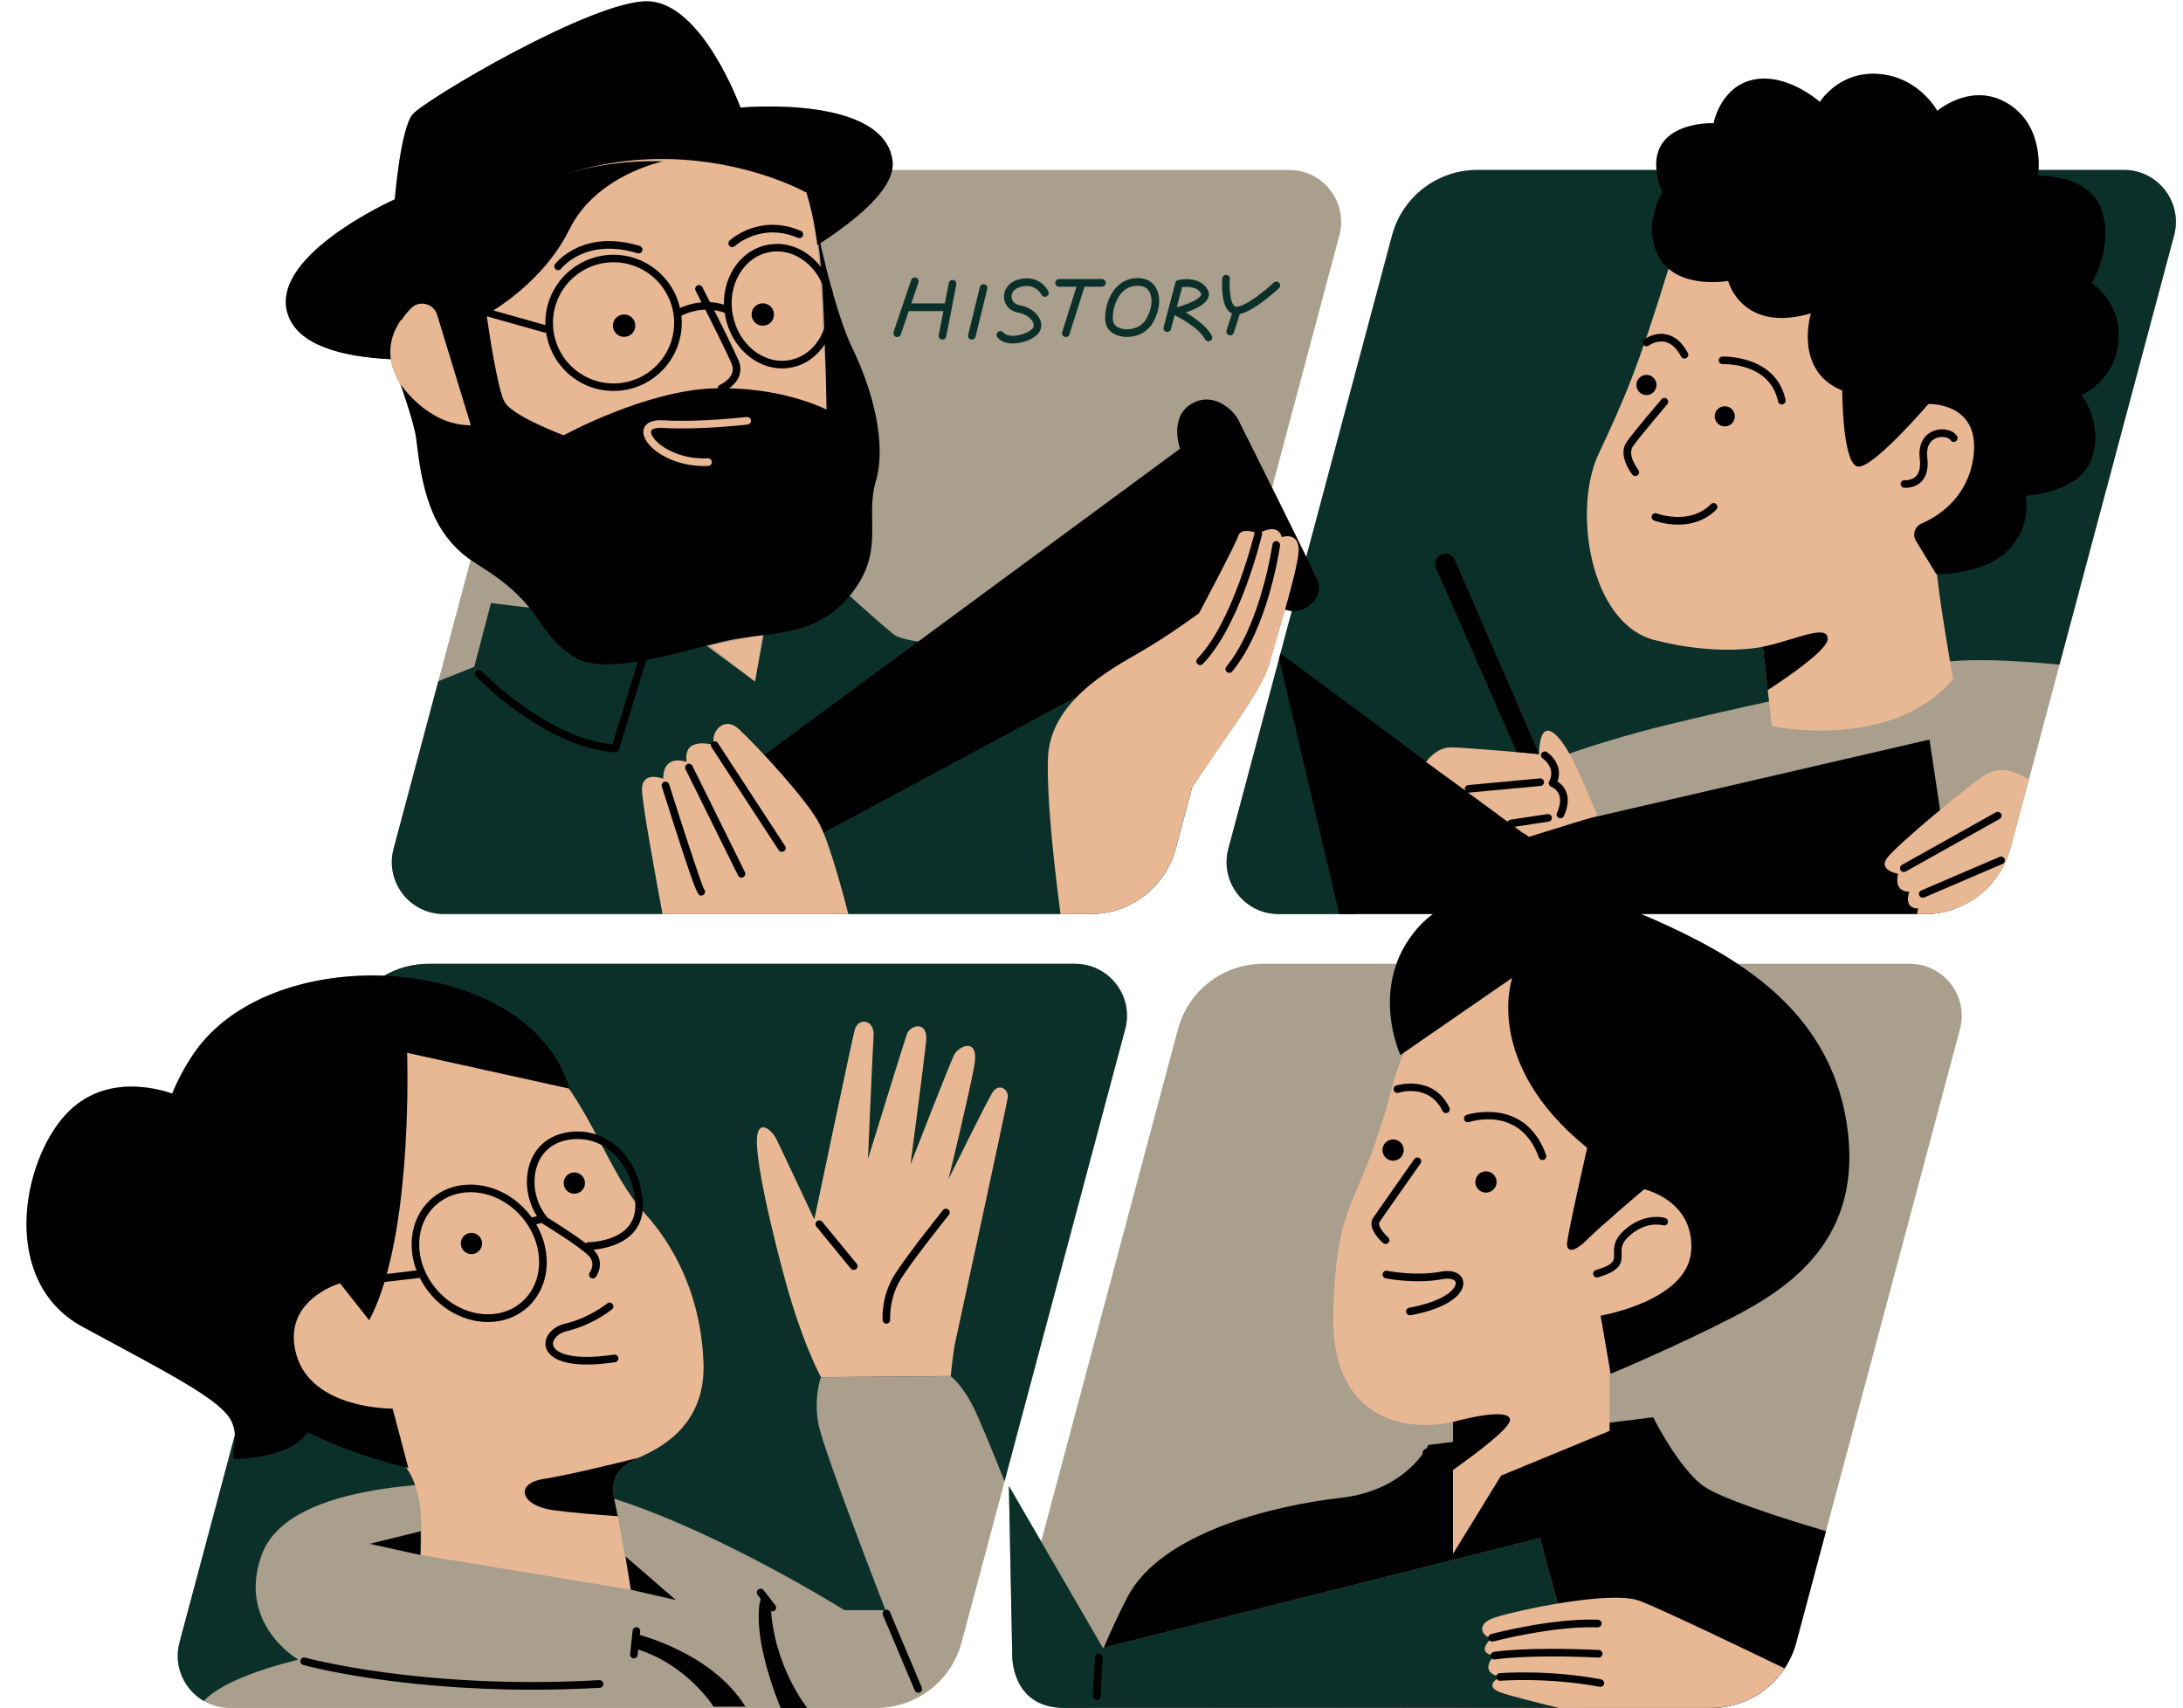
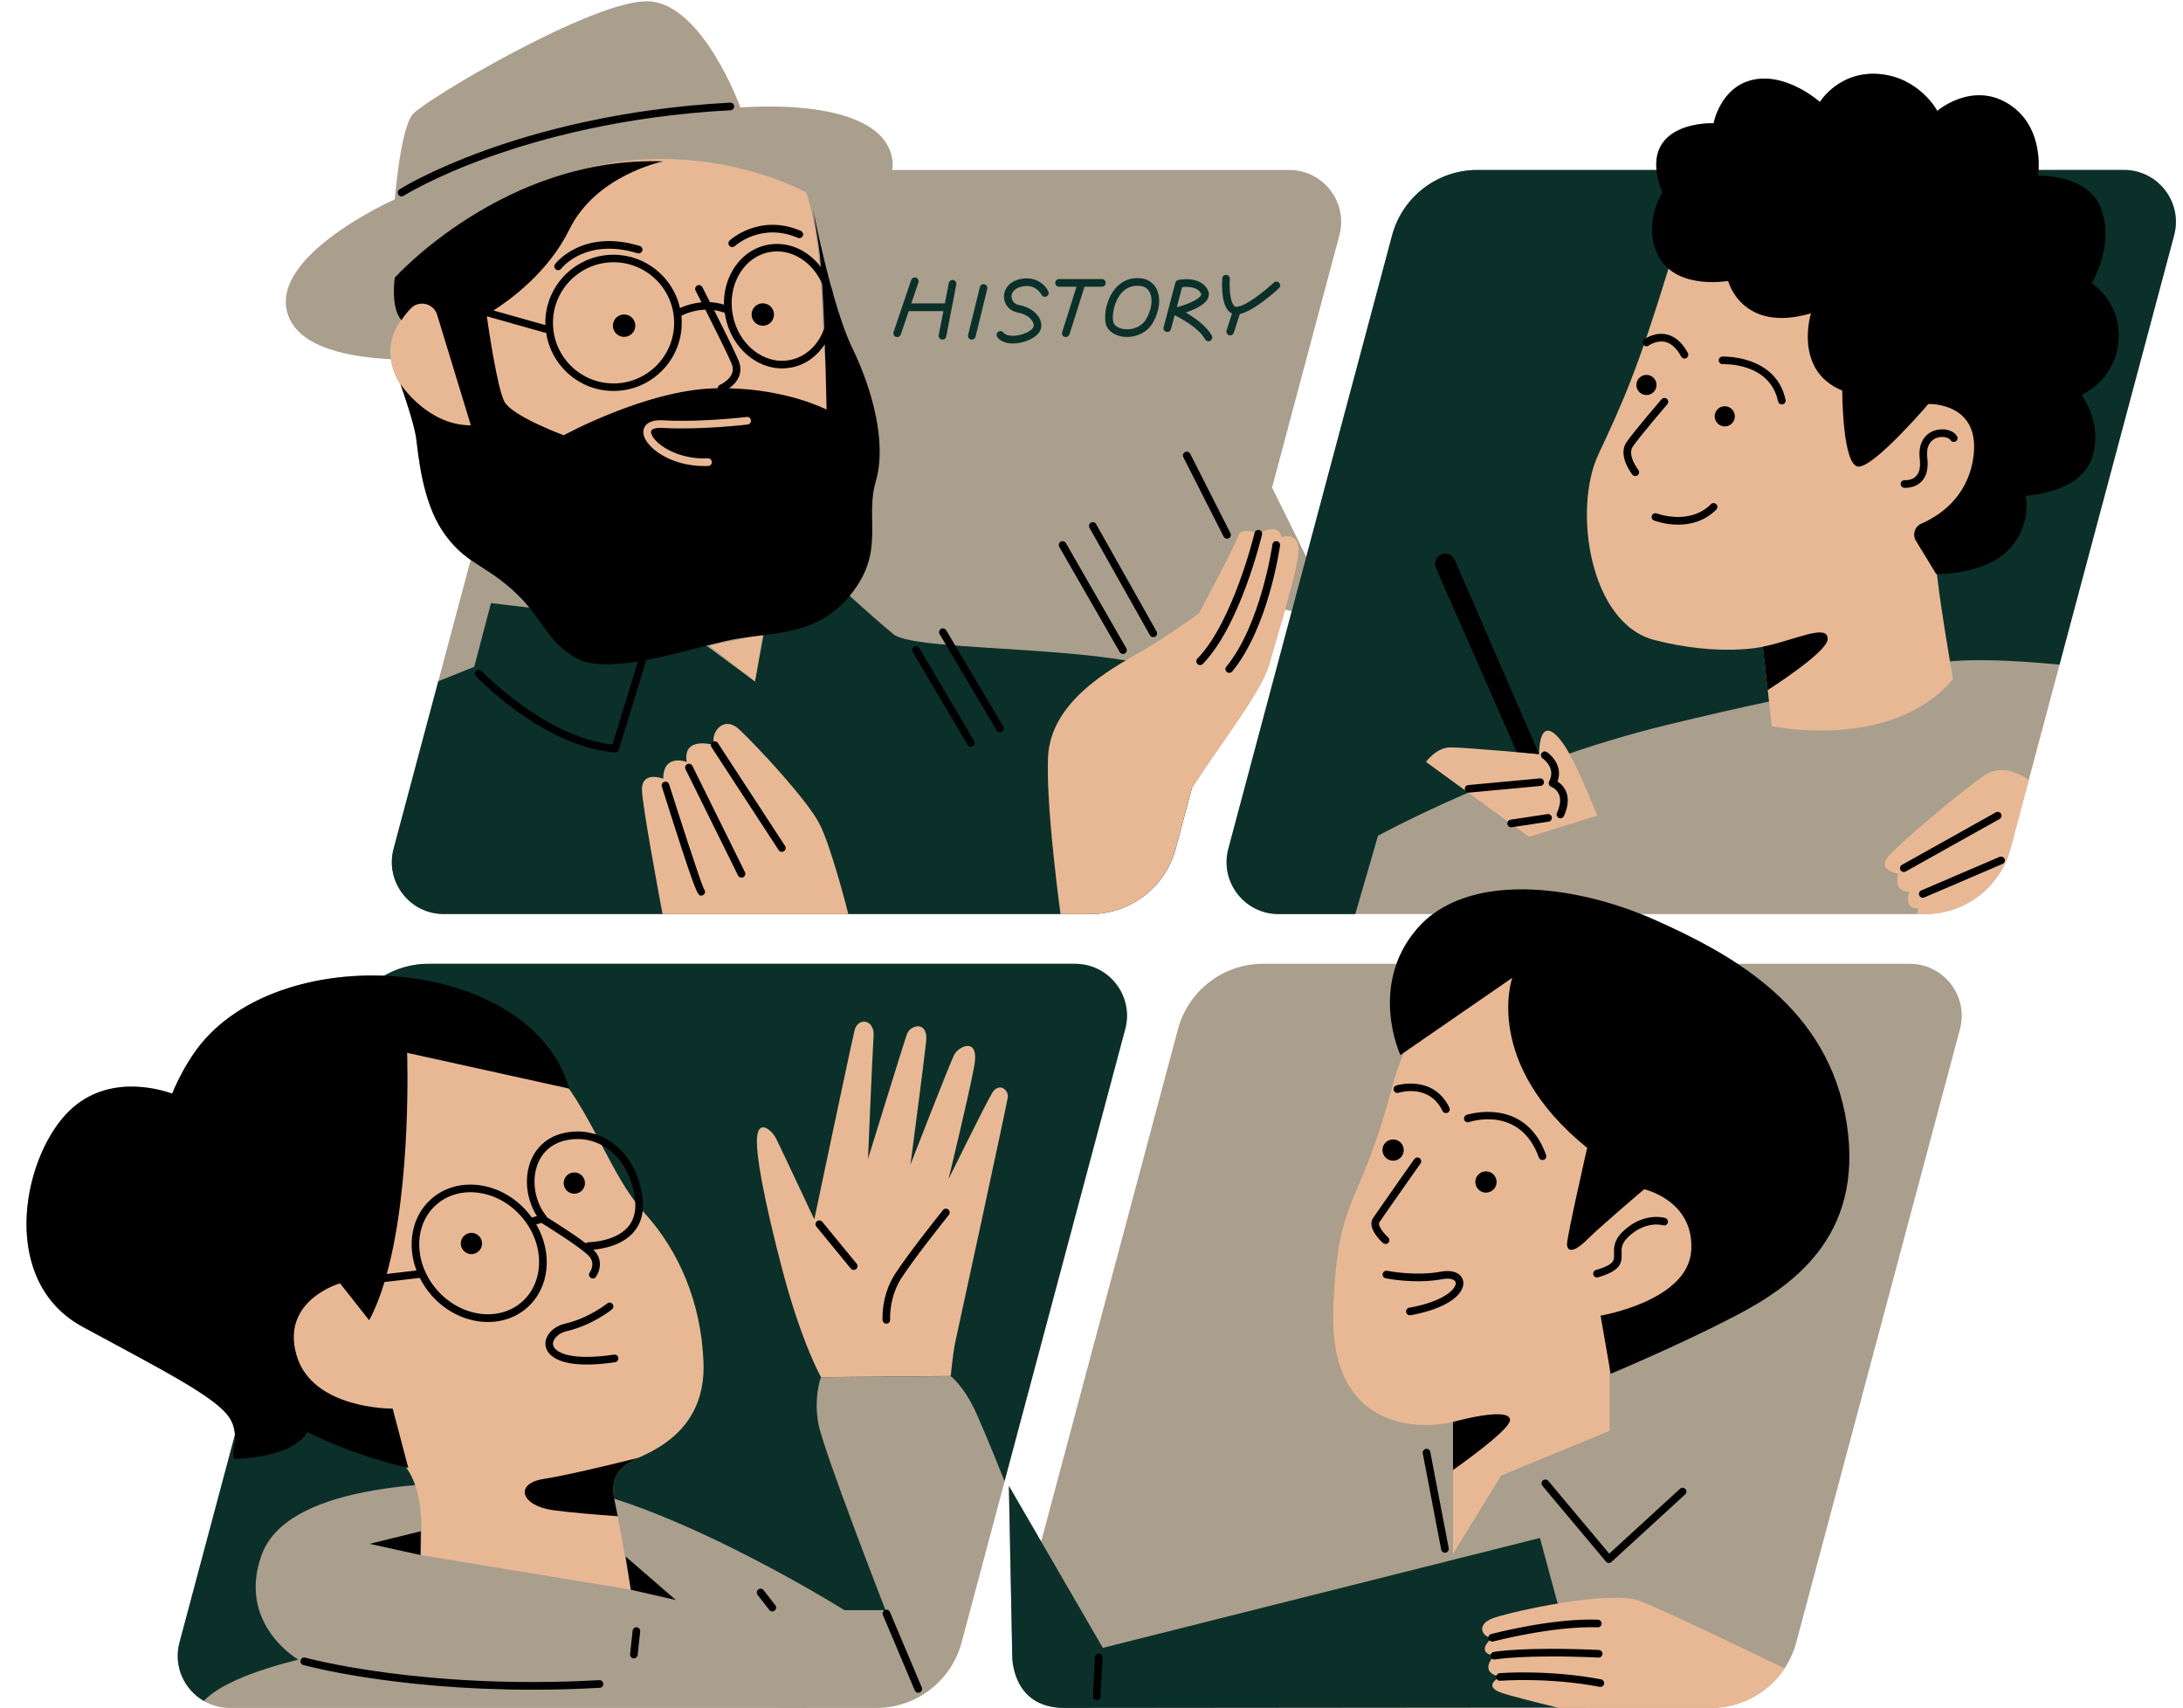
<svg xmlns="http://www.w3.org/2000/svg" fill="#000000" height="393.3" preserveAspectRatio="xMidYMid meet" version="1" viewBox="-6.1 -0.3 502.6 393.3" width="502.6" zoomAndPan="magnify">
  <g id="change1_1">
    <path d="M241.41,221.6H92.53c-3.67,0-7.15,1-10.16,2.74c-17.37-0.69-35.25,5.17-43.92,18 c-2.02,2.99-3.63,6.05-4.9,9.13c-3.59-1.26-15.77-4.57-24.46,4.77c-10.3,11.07-15.19,38.63,3.86,48.93 c19.06,10.3,30.65,16.22,33.74,20.86c0.91,1.37,1.23,2.75,1.3,4.03l-12.76,47.8c-1.46,5.48,1.12,10.86,5.62,13.45 c0-0.01,0.01-0.01,0.02-0.02c0,0.01-0.01,0.01-0.02,0.02l0,0c0,0-0.01,0.01-0.01,0.01c1.74,1,3.75,1.6,5.95,1.6h126.83 c0.01,0.03,0.02,0.05,0.03,0.08h6.18c0,0-0.03-0.04-0.06-0.08h15.9c9.2,0,17.24-6.18,19.62-15.07l9.92-37.15l27.77-104.05 C255,229.05,249.27,221.6,241.41,221.6z M52.65,384.74c-0.41,0.15-0.82,0.29-1.21,0.44C51.83,385.04,52.24,384.89,52.65,384.74z M50.76,385.45c-0.33,0.13-0.67,0.26-0.98,0.39C50.09,385.71,50.43,385.58,50.76,385.45z M48.99,386.18c-0.23,0.1-0.48,0.2-0.7,0.3 C48.5,386.39,48.75,386.28,48.99,386.18z M59.34,382.65c-0.61,0.17-1.23,0.34-1.81,0.51C58.11,382.99,58.72,382.82,59.34,382.65z M56.6,383.44c-0.43,0.13-0.87,0.26-1.28,0.39C55.72,383.7,56.17,383.57,56.6,383.44z M54.35,384.16 c-0.36,0.12-0.73,0.24-1.07,0.36C53.63,384.39,54,384.27,54.35,384.16z M47.59,386.81c-0.22,0.1-0.44,0.21-0.65,0.31 C47.14,387.02,47.37,386.92,47.59,386.81z M41.28,390.85c-0.01,0.01-0.03,0.03-0.05,0.04C41.25,390.88,41.27,390.87,41.28,390.85z M46.34,387.43c-0.2,0.1-0.41,0.21-0.59,0.31C45.93,387.63,46.14,387.53,46.34,387.43z M45.15,388.07 c-0.15,0.09-0.31,0.17-0.46,0.26C44.84,388.24,45,388.16,45.15,388.07z M44.15,388.67c-0.12,0.08-0.26,0.16-0.37,0.23 C43.89,388.82,44.03,388.74,44.15,388.67z M43.23,389.27c-0.08,0.06-0.18,0.12-0.25,0.17C43.06,389.39,43.15,389.33,43.23,389.27z M42.49,389.81c-0.07,0.05-0.14,0.1-0.2,0.15C42.35,389.91,42.43,389.86,42.49,389.81z M41.82,390.36 c-0.03,0.03-0.07,0.06-0.11,0.09C41.75,390.42,41.79,390.38,41.82,390.36z M59.95,382.47c0.84-0.23,1.72-0.45,2.63-0.68 C61.67,382.02,60.79,382.25,59.95,382.47z M494.46,53.88l-37.69,141.2c-2.06,7.71-8.39,13.38-16.04,14.74 c-0.03,0-0.05,0.01-0.07,0.02c-0.5,0.09-1.01,0.15-1.52,0.2c-0.07,0.01-0.15,0.02-0.22,0.03c-0.58,0.05-1.17,0.08-1.76,0.08h-1.87 H371.7c1.04,0.41,2.07,0.84,3.07,1.29c6.3,2.8,12.96,6.05,19.17,10.16h39.65c7.86,0,13.59,7.45,11.56,15.05l-30.85,115.56h0 l-6.84,25.64c-0.64,2.41-1.72,4.62-3.11,6.56c-0.14,0.2-0.28,0.39-0.43,0.59c-0.15,0.2-0.31,0.39-0.47,0.59 c-0.15,0.19-0.31,0.37-0.48,0.55c-0.16,0.18-0.32,0.36-0.48,0.53c-0.27,0.28-0.55,0.56-0.84,0.82c-0.18,0.17-0.38,0.33-0.57,0.5 c-0.21,0.18-0.42,0.36-0.64,0.53c-0.18,0.14-0.35,0.27-0.53,0.41c-0.23,0.17-0.45,0.33-0.69,0.48c-0.17,0.11-0.34,0.23-0.51,0.34 c-0.39,0.25-0.78,0.48-1.18,0.7c-0.12,0.07-0.25,0.12-0.37,0.19c-0.32,0.16-0.64,0.32-0.96,0.47c-0.17,0.08-0.34,0.15-0.51,0.22 c-0.31,0.13-0.61,0.25-0.93,0.36c-0.16,0.06-0.31,0.12-0.47,0.17c-0.46,0.15-0.93,0.3-1.4,0.42c-0.06,0.01-0.12,0.03-0.18,0.04 c-0.43,0.11-0.86,0.2-1.3,0.28c-0.16,0.03-0.31,0.05-0.47,0.07c-0.36,0.06-0.73,0.1-1.1,0.14c-0.15,0.02-0.31,0.03-0.46,0.04 c-0.51,0.04-1.02,0.06-1.54,0.06h-35.03H242.67h-3.71c-12.32,0-12.01-12.09-12.01-12.09l-0.77-39.02l21.63,37.28l-14.2-24.47 l31.49-117.95c2.37-8.88,10.42-15.07,19.62-15.07h30.71c0.97-2.71,2.48-5.46,4.75-8.1c1.09-1.26,2.3-2.37,3.62-3.35h-17.87h-3.69 h-13.97c-7.86,0-13.59-7.45-11.56-15.05l14.61-54.73c-0.51-0.03-1.03-0.14-1.55-0.33c-1.35,4.72-2.79,9.47-3.58,12.42 c-1.7,6.32-11.42,18.59-17.92,28.83l-3.68,13.79c-2.37,8.88-10.42,15.07-19.62,15.07h-6.89h-48.86h-42.78H96.08 c-7.86,0-13.59-7.45-11.56-15.05l10.29-38.56l7.46-27.94c-2.19-1.53-4.22-3.31-6.4-6.53c-4.89-7.21-5.67-18.03-6.18-21.63 c-0.45-3.13-2.84-10.15-3.46-11.94c-0.42-0.69-0.81-1.43-1.18-2.23c-0.62-1.35-0.98-2.64-1.15-3.87 c-9.98-0.48-20.26-2.68-23.31-9.27C54.15,59.23,84.8,45.59,84.8,45.59s1.29-16.22,4.12-19.57S130.38-0.26,143,0 c12.62,0.26,21.38,24.47,21.38,24.47s33.22-3.09,35.02,12.36c0.08,0.65,0.03,1.32-0.1,2h91.41c7.86,0,13.59,7.45,11.56,15.05 l-15.5,58.08c2.8,5.63,5.77,11.64,7.87,15.96l19.76-74.02c2.37-8.88,10.42-15.07,19.62-15.07h41.26 c-1.07-11.35,13.15-10.76,13.15-10.76s1.55-8.5,9.27-10.04c7.73-1.55,15.19,5.15,15.19,5.15s4.38-7.21,13.65-6.44 c9.27,0.77,13.39,8.5,13.39,8.5s7.98-6.95,16.48-1.55c6.69,4.26,7,12.02,6.82,15.13h19.66C490.76,38.83,496.49,46.28,494.46,53.88z" fill="#aa9e8d" />
  </g>
  <g id="change2_1">
    <path d="M84.52,195.1l10.29-38.56l8.27-3.31l3.86-14.68l43.27,5.15l17.51,12.88l3.35-18.03l11.85-7.73 c0,0,11.33,10.56,16.74,14.94c5.41,4.38,55.63,2.06,66.7,10.3c3.03,2.25,5.23,4.54,6.86,6.68l-8.63,32.33 c-2.37,8.88-10.42,15.07-19.62,15.07H96.08C88.22,210.15,82.49,202.69,84.52,195.1z M247.81,379.09l-21.63-37.28l0.77,39.02 c0,0-0.31,12.09,12.01,12.09c12.32,0,119.91-0.11,119.91-0.11c-0.19-1.35-10.43-39.02-10.43-39.02L247.81,379.09z M482.9,38.83 H334.02c-9.2,0-17.24,6.18-19.62,15.07l-37.69,141.2c-2.03,7.6,3.7,15.05,11.56,15.05h17.66l5.23-18.03c0,0,30.39-16.74,66.44-25.5 c36.05-8.76,47.64-9.53,58.46-13.39c6.71-2.4,21.63-1.52,32.01-0.51l-11.31,42.36l37.69-141.2 C496.49,46.28,490.76,38.83,482.9,38.83z M40.96,391.38c-0.04-0.02-0.08-0.05-0.12-0.07c0,0-0.01,0.01-0.01,0.01 C40.87,391.34,40.92,391.36,40.96,391.38z M241.41,221.6H92.53c-9.2,0-17.24,6.18-19.62,15.07l-37.69,141.2 c-1.46,5.48,1.12,10.86,5.62,13.45c1.89-2.11,7.15-5.9,21.74-9.52c0,0-14.1-8.11-8.5-23.95c5.6-15.84,36.89-17.58,62.77-16.8 c25.88,0.77,71.47,29.36,71.47,29.36h9.46c0,0-14.29-36.7-15.45-42.88c-1.16-6.18,0.58-10.75,0.58-10.75l29.87-0.26 c0,0,3.15,2.32,6.05,8.88c2.49,5.64,5.54,13.26,6.35,15.3l27.77-104.05C255,229.05,249.27,221.6,241.41,221.6z M40.96,391.38 c0.38,0.22,0.78,0.42,1.19,0.59C41.74,391.8,41.34,391.6,40.96,391.38z M261.81,75.04l2.7-10.24c0.08-0.32,0.34-0.56,0.65-0.63 c0.2-0.05,4.9-1.07,6.75,2.16c0.37,0.64,0.41,1.34,0.12,2c-0.67,1.55-3.21,2.67-5.13,3.32c1.94,1.13,4.79,3.08,5.99,5.33 c0.23,0.43,0.06,0.96-0.37,1.19c-0.13,0.07-0.27,0.1-0.41,0.1c-0.32,0-0.62-0.17-0.78-0.47c-1.44-2.72-6.12-5.11-6.99-5.54 l-0.85,3.22c-0.12,0.47-0.6,0.75-1.07,0.62C261.96,75.99,261.68,75.51,261.81,75.04z M264.84,70.44c2.19-0.58,5.13-1.74,5.59-2.8 c0.05-0.13,0.07-0.24-0.04-0.43c-0.92-1.61-3.29-1.52-4.33-1.4L264.84,70.44z M277.55,71.87l-1.25,3.9 c-0.15,0.46,0.11,0.95,0.57,1.1c0.09,0.03,0.18,0.04,0.27,0.04c0.37,0,0.72-0.24,0.83-0.61l1.38-4.31 c3.35-0.72,8.41-5.38,9.01-5.94c0.35-0.33,0.37-0.89,0.04-1.24c-0.33-0.35-0.89-0.37-1.24-0.04c-1.6,1.5-6.26,5.42-8.53,5.56 c-0.23,0.02-0.42-0.06-0.6-0.24c-0.98-0.99-1.12-4.31-0.98-6.16c0.04-0.48-0.33-0.9-0.81-0.94c-0.48-0.05-0.91,0.32-0.94,0.81 c-0.04,0.57-0.38,5.64,1.48,7.53C277.01,71.56,277.27,71.74,277.55,71.87z M227.09,78.78c0.03,0,0.06,0,0.09,0 c2.25-0.03,4.82-1.08,5.84-2.39c0.66-0.84,0.8-1.93,0.39-2.99c-0.65-1.69-2.53-3.04-4.79-3.44c-1.32-0.23-1.81-1.18-1.83-1.93 c-0.03-0.86,0.56-1.93,2.27-2.34c3.27-0.78,4.54,1.71,4.61,1.84c0.21,0.44,0.73,0.62,1.17,0.42c0.44-0.21,0.63-0.73,0.42-1.17 c-0.64-1.36-2.84-3.69-6.6-2.8c-2.74,0.65-3.66,2.62-3.62,4.1c0.05,1.82,1.37,3.27,3.28,3.6c1.9,0.33,3.11,1.42,3.46,2.34 c0.19,0.49,0.14,0.92-0.14,1.28c-0.62,0.79-2.6,1.69-4.47,1.71c-0.6,0.02-1.71-0.08-2.27-0.76c-0.31-0.38-0.86-0.43-1.23-0.12 c-0.38,0.31-0.43,0.86-0.12,1.23C224.29,78.29,225.52,78.78,227.09,78.78z M200.18,77.26c0.09,0.03,0.19,0.05,0.28,0.05 c0.37,0,0.71-0.23,0.83-0.6l1.83-5.39h7.98l-1.07,5.52c-0.09,0.48,0.22,0.94,0.69,1.03c0.06,0.01,0.11,0.02,0.17,0.02 c0.41,0,0.78-0.29,0.86-0.71l2.32-11.98c0.09-0.48-0.22-0.94-0.69-1.03c-0.48-0.09-0.94,0.22-1.03,0.69l-0.91,4.7h-7.73l1.64-4.83 c0.16-0.46-0.09-0.96-0.55-1.11c-0.46-0.15-0.96,0.09-1.11,0.55l-4.06,11.97C199.47,76.6,199.72,77.1,200.18,77.26z M250.9,65.88 c1.49-1.61,3.44-2.34,5.66-2.11c1.61,0.17,2.89,1.03,3.6,2.42c1.06,2.07,0.75,5.05-0.81,7.77c-1.34,2.35-3.79,3.32-5.97,3.32 c-0.4,0-0.8-0.03-1.17-0.1c-2.02-0.34-3.46-1.53-3.76-3.11C248.04,71.84,248.76,68.2,250.9,65.88z M250.19,73.75 c0.19,1,1.32,1.53,2.32,1.7c1.81,0.31,4.15-0.31,5.32-2.36c1.25-2.18,1.55-4.58,0.77-6.1c-0.44-0.87-1.19-1.36-2.23-1.47 c-0.21-0.02-0.42-0.03-0.62-0.03c-1.4,0-2.6,0.53-3.57,1.59C250.52,68.88,249.85,71.95,250.19,73.75z M217.44,77.86 c0.07,0.02,0.14,0.03,0.21,0.03c0.39,0,0.75-0.27,0.85-0.67l2.7-11.01c0.12-0.47-0.17-0.95-0.64-1.06 c-0.47-0.11-0.95,0.17-1.06,0.64l-2.7,11.01C216.68,77.27,216.97,77.74,217.44,77.86z M237.74,65.71h4.01l-3.3,10.45 c-0.15,0.46,0.11,0.95,0.57,1.1c0.09,0.03,0.18,0.04,0.26,0.04c0.37,0,0.72-0.24,0.84-0.61l3.47-10.98h4 c0.48,0,0.88-0.39,0.88-0.88s-0.39-0.88-0.88-0.88h-9.85c-0.48,0-0.88,0.39-0.88,0.88S237.25,65.71,237.74,65.71z" fill="#0a3029" />
  </g>
  <g id="change3_1">
-     <path d="M385.53,341.43c3.53,2.94,17.99,7.59,28.78,10.79l-6.84,25.64c-2.37,8.88-10.42,15.07-19.62,15.07H242.67 c0,0,0,0,0,0c22.55-0.01,116.2-0.11,116.2-0.11c-0.19-1.35-10.43-39.02-10.43-39.02l-100.42,25.25c1.56-3.65,3.36-7.57,5.39-11.53 c7.73-15.07,33.99-21.25,49.25-22.98c15.26-1.74,20.09-12.17,20.09-12.17l51.76-6.37C374.52,325.97,379.73,336.6,385.53,341.43z M199.4,36.83c-1.8-15.45-35.02-12.36-35.02-12.36S155.62,0.26,143,0c-12.62-0.26-51.25,22.66-54.08,26.01 c-2.83,3.35-4.12,19.57-4.12,19.57S54.15,59.23,60.59,73.14s45.07,8.24,45.07,8.24l36.05-4.64 C141.71,76.75,201.2,52.28,199.4,36.83z M285.67,136.49c5.41,8.24,13.65,1.55,11.59-3.09c-2.06-4.64-17.25-35.02-18.28-37.08 c-1.03-2.06-5.67-6.7-10.82-3.61c-5.15,3.09-2.58,10.3-2.58,10.3l-99.66,73.4l10.04,19.06L285.67,136.49z M438.13,169.97 l-93.48,21.63l-55.94-41.45l-0.31,1.18l13.85,58.81h134.91c2.39,0,4.69-0.42,6.85-1.2L438.13,169.97z M140.04,375.81 c0,0,0.19,2.32,0.19,3.48c11.78,3.48,17.96,13.33,17.96,13.33h7.34C157.61,379.86,140.04,375.81,140.04,375.81z M169.2,367.31 c0,0-3.09,6.76,4.44,25.69h6.18c0,0-7.92-9.66-8.5-23.95C171.13,368.47,169.2,367.31,169.2,367.31z" fill="#000000" />
-   </g>
+     </g>
  <g id="change4_1">
    <path d="M85.05,86.28c-5.41-11.85,7.98-19.06,7.98-19.06l-2.58-6.44c43.52-42.49,89.11-16.74,89.11-16.74 c3.86,12.36,3.35,26.53,4.12,37.08c0.77,10.56,11.85,46.1-26.01,54.08c-37.86,7.98-55.37-37.6-55.37-37.6S90.46,98.12,85.05,86.28z M146.6,178.99c0,0-5.15-2.06-4.89,2.83c0.2,3.78,3.32,20.8,4.73,28.33h42.78c-0.69-2.71-4.04-15.55-6.56-20.6 c-2.83-5.67-14.68-18.28-18.54-21.89c-3.86-3.61-6.95,1.29-5.67,3.61c0,0-7.47-2.32-6.44,3.86 C152.01,175.12,146.6,173.06,146.6,178.99z M289.02,123.36c-1.03-3.61-5.41-0.77-5.41-0.77s-3.86-1.8-4.64,0.52 c-0.77,2.32-9.01,17.77-9.01,17.77s-6.95,5.15-13.65,9.01c-6.7,3.86-20.6,11.33-21.12,24.21c-0.4,10.08,1.88,28.51,2.88,36.05h6.89 c9.2,0,17.24-6.18,19.62-15.07l3.68-13.79c6.5-10.24,16.22-22.51,17.92-28.83c1.8-6.7,6.95-22.66,6.7-26.53 C292.62,122.07,289.02,123.36,289.02,123.36z M444.57,41.98c-23.39-13.54-59.23-4.12-66.44,19.31 c-7.21,23.44-10.3,30.39-16.22,43.01c-5.92,12.62-2.06,38.89,12.88,42.75c14.94,3.86,24.98,1.55,24.98,1.55l2.06,18.28 c0,0,27.56,5.92,41.72-10.82c0,0-3.61-20.6-3.86-26.27c-0.26-5.67,17-17.51,22.41-37.6C467.49,72.11,459.25,50.48,444.57,41.98z M222.32,251.35c-1.55,2.58-10.04,19.83-10.04,19.83s4.64-19.06,5.92-26.01c1.29-6.95-3.61-4.64-4.64-2.58 s-10.04,25.24-10.04,25.24s3.09-23.44,3.61-28.33c0.52-4.89-3.61-3.86-4.38-1.8c-0.77,2.06-9.01,28.84-9.01,28.84 s1.03-24.47,1.29-28.33c0.26-3.86-3.61-4.38-4.38-1.29c-0.77,3.09-9.27,43.52-9.27,43.52s-7.73-16.48-8.76-18.54 c-1.03-2.06-3.86-4.38-4.38-0.77c-0.52,3.61,1.55,14.94,5.92,31.42s8.76,24.21,8.76,24.21l29.87-0.26c0,0,0.52-5.41,1.03-7.73 c0.52-2.32,11.85-54.6,12.1-56.4C226.18,250.58,223.86,248.78,222.32,251.35z M120.59,244.92c-9.53-10.3-44.55-24.72-67.99-3.35 s-16.74,56.14-5.41,70.82c11.33,14.68,31.93,18.8,37.6,22.66c5.67,3.86,6.7,12.62,5.92,22.66l48.42,7.98c0,0-2.58-15.19-3.61-19.83 c-1.03-4.64-0.52-7.98,5.41-10.56c5.92-2.58,15.45-7.98,14.94-21.89c-0.52-13.91-5.67-25.75-13.65-34.51 C134.24,270.15,130.12,255.22,120.59,244.92z M361.64,187.49c0,0-2.83-7.21-5.67-12.88c-2.83-5.67-7.47-11.07-7.73-1.29 c0,0-17-1.55-20.35-1.55s-5.67,3.35-5.67,3.35l23.69,17.25L361.64,187.49z M450.75,178.21c-4.89,3.35-20.35,16.22-22.41,19.06 c-2.06,2.83,2.58,3.61,2.58,3.61s-1.29,4.12,2.58,4.12c0,0-1.55,3.86,2.06,3.86c0,0-0.18,0.54-0.27,1.29h1.87 c9.2,0,17.24-6.18,19.62-15.07l4.22-15.82C459.75,178.37,454.97,175.33,450.75,178.21z M339.5,339.43l24.98-10.3 c0,0,0-5.15,0-14.16c0-9.01,28.33-20.6,34.25-43.01c5.92-22.41-0.77-41.72-16.22-49.19c-27.5-13.29-60.26-2.83-67.99,26.78 c-7.73,29.62-12.62,24.21-13.65,51.51c-1.03,27.3,18.8,28.07,27.56,26.01v30.39L339.5,339.43z M337.95,372.14 c-4.64,1.55-2.58,4.64-0.52,4.64c0,0-4.12,3.35,0.52,4.12c0,0-3.86,3.61,1.29,4.89c0,0-4.12,2.06,0.26,3.61 c1.81,0.64,7.39,2.07,13.33,3.52h35.03c6.95,0,13.24-3.54,16.93-9.1c-6.53-3.16-27.71-13.37-33.35-15.54 C364.73,365.7,342.59,370.59,337.95,372.14z M169.52,145.77l-12.36,2.58l10.56,8.24L169.52,145.77z" fill="#e8b895" />
  </g>
  <g id="change5_1">
    <path d="M481.65,78.29c-0.77,9.01-8.5,12.36-8.5,12.36s5.15,6.7,2.32,14.68c-2.83,7.98-15.19,8.5-15.19,8.5s1.55,6.95-4.12,12.62 c-5.67,5.67-16.48,5.41-16.48,5.41l-4.67-7.66c-0.87-1.43-0.27-3.28,1.26-3.95c3.94-1.71,10.49-5.87,11.91-14.92 c2.06-13.13-10.3-12.62-10.3-12.62s-12.1,14.16-15.97,14.42c-3.86,0.26-3.86-17.51-3.86-17.51c-11.33-4.64-7.21-17.77-7.21-17.77 c-15.97,4.64-19.06-7.47-19.06-7.47s-11.33,2.06-15.71-5.15c-4.38-7.21,0.52-15.19,0.52-15.19c-6.44-16.74,11.85-15.97,11.85-15.97 s1.55-8.5,9.27-10.04c7.73-1.55,15.19,5.15,15.19,5.15s4.38-7.21,13.65-6.44c9.27,0.77,13.39,8.5,13.39,8.5s7.98-6.95,16.48-1.55 c8.5,5.41,6.7,16.48,6.7,16.48s11.85-0.52,14.68,7.98c2.83,8.5-2.32,16.74-2.32,16.74S482.43,69.28,481.65,78.29z M388.68,95.55 c0,1.28,1.04,2.32,2.32,2.32c1.28,0,2.32-1.04,2.32-2.32c0-1.28-1.04-2.32-2.32-2.32C389.72,93.23,388.68,94.27,388.68,95.55z M372.97,90.65c1.28,0,2.32-1.04,2.32-2.32s-1.04-2.32-2.32-2.32c-1.28,0-2.32,1.04-2.32,2.32S371.69,90.65,372.97,90.65z M374.78,211.44c-18.54-8.24-43.27-11.07-54.6,2.06c-11.33,13.13-3.86,29.1-3.86,29.1l25.75-17.77c0,0-6.95,19.57,17.25,39.14 c0,0-4.64,20.35-4.64,22.15s1.55,2.06,4.64-1.03c3.09-3.09,13.13-11.59,13.13-11.59s11.59,2.58,10.82,14.16 c-0.77,11.59-20.86,14.94-20.86,14.94l2.32,13.39c0,0,15.45-6.44,28.33-13.13c12.88-6.7,30.13-18.03,26.01-44.55 C414.95,231.78,393.32,219.68,374.78,211.44z M333.57,271.83c0,1.35,1.1,2.45,2.45,2.45c1.35,0,2.45-1.1,2.45-2.45 s-1.1-2.45-2.45-2.45C334.67,269.38,333.57,270.48,333.57,271.83z M314.64,266.93c1.35,0,2.45-1.1,2.45-2.45 c0-1.35-1.1-2.45-2.45-2.45c-1.35,0-2.45,1.1-2.45,2.45C312.2,265.84,313.29,266.93,314.64,266.93z M341.56,326.55 c-0.26-3.09-13.13,0.52-13.13,0.52v11.08C334.62,333.74,341.7,328.3,341.56,326.55z M48.23,335.57c-2.06,0,1.55-4.89-1.55-9.53 c-3.09-4.64-14.68-10.56-33.74-20.86c-19.06-10.3-14.16-37.86-3.86-48.93c8.69-9.35,20.88-6.03,24.46-4.77 c1.27-3.08,2.87-6.14,4.9-9.13c18.28-27.04,77.52-23.18,86.53,7.98l-37.34-8.24c0,0,1.09,30.02-4.68,50.91 c2.6-0.32,5.25-0.62,6.84-0.8c-2.25-5.94-1.11-12.5,3.42-16.48c6.06-5.33,15.92-4.05,22,2.86c0.41,0.46,0.78,0.94,1.13,1.43 l1.19-0.32c-2.28-3.52-2.96-8.22-1.66-12.09c1.2-3.58,3.88-6.06,7.54-6.97c4.01-1,8.05-0.25,11.39,2.12 c3.98,2.82,6.56,7.68,7.08,13.33c0.28,3.01-0.47,5.51-2.22,7.44c-2.73,3-7.13,3.72-9.15,3.89c0.04,0.03,0.08,0.07,0.11,0.11 c2.25,2.25,1.3,5.01,0.48,6.15c-0.17,0.24-0.44,0.37-0.71,0.37c-0.18,0-0.35-0.05-0.51-0.16c-0.39-0.28-0.49-0.83-0.2-1.22 c0.15-0.21,1.43-2.17-0.29-3.89c-2.22-2.22-10.57-7.35-10.65-7.4c-0.05-0.03-0.09-0.08-0.13-0.12l-1.25,0.33 c3.82,6.56,3.12,14.6-2.11,19.2c-2.52,2.22-5.7,3.29-8.99,3.29c-4.62,0-9.46-2.11-13.01-6.15c-1.1-1.25-2-2.61-2.7-4.01 c-2.44,0.27-5.46,0.62-8.12,0.95c-0.99,3.25-2.15,6.24-3.54,8.8l-6.7-8.5c0,0-13.65,3.86-10.04,16.48 c3.61,12.62,22.15,12.36,22.15,12.36l3.61,13.65c0,0-11.63-2.46-23.29-8.26C61.59,334.92,50.1,335.57,48.23,335.57z M119.67,279.65 c0.07,0.09,0.1,0.19,0.13,0.29c0.98,0.61,5.93,3.69,8.99,6.02c0.16-0.16,0.38-0.26,0.62-0.26c0.06,0,5.92-0.05,8.95-3.38 c1.4-1.54,2-3.59,1.77-6.09c-0.48-5.14-2.79-9.54-6.35-12.06c-2.91-2.07-6.45-2.72-9.95-1.85c-3.06,0.77-5.3,2.83-6.3,5.83 C116.28,271.88,117.13,276.51,119.67,279.65z M94.55,296.73c5.43,6.18,14.19,7.39,19.52,2.7c5.33-4.69,5.25-13.53-0.18-19.7 c-3.2-3.64-7.56-5.55-11.68-5.55c-2.88,0-5.65,0.93-7.84,2.86C89.03,281.72,89.12,290.56,94.55,296.73z M140.94,335.31 c0,0-15.19,3.86-21.89,4.89c-6.7,1.03-5.41,6.18,2.32,7.21c4.22,0.56,10.19,1.05,14.76,1.37c-0.23-1.17-0.43-2.18-0.59-2.92 C134.5,341.23,135.01,337.88,140.94,335.31z M102.44,288.44c1.35,0,2.45-1.1,2.45-2.45c0-1.35-1.1-2.45-2.45-2.45 c-1.35,0-2.45,1.1-2.45,2.45C99.99,287.34,101.09,288.44,102.44,288.44z M126.13,274.53c1.35,0,2.45-1.1,2.45-2.45 c0-1.35-1.1-2.45-2.45-2.45c-1.35,0-2.45,1.1-2.45,2.45C123.68,273.44,124.78,274.53,126.13,274.53z M137.59,77.26 c1.42,0,2.58-1.15,2.58-2.58c0-1.42-1.15-2.58-2.58-2.58s-2.58,1.15-2.58,2.58C135.01,76.11,136.17,77.26,137.59,77.26z M169.52,74.69c1.42,0,2.58-1.15,2.58-2.58c0-1.42-1.15-2.58-2.58-2.58c-1.42,0-2.58,1.15-2.58,2.58 C166.95,73.53,168.1,74.69,169.52,74.69z M190.13,79.84c4.64,9.53,7.98,21.89,5.41,30.65c-2.58,8.76,2.32,16.22-5.92,26.27 c-8.24,10.04-18.8,8.24-28.84,10.56c-4.99,1.15-11.7,3.13-18.08,4.32l-6.32,20.66c-0.11,0.37-0.46,0.62-0.84,0.62 c-0.02,0-0.05,0-0.07,0c-16.37-1.3-31.35-16.86-31.98-17.52c-0.33-0.35-0.32-0.91,0.03-1.24c0.35-0.33,0.91-0.32,1.24,0.03 c0.15,0.15,14.71,15.28,30.15,16.92l5.86-19.13c-5.71,0.92-10.98,1.07-14.24-0.79c-7.21-4.12-7.73-9.53-14.68-15.71 c-6.95-6.18-11.07-6.18-15.97-13.39c-4.89-7.21-5.67-18.03-6.18-21.63c-0.52-3.61-3.61-12.36-3.61-12.36s6.18,9.53,16.22,9.53 l-7.77-25.46c-0.8-2.63-4.14-3.44-6.06-1.47c-0.75,0.78-1.5,1.68-2.14,2.72c-2.58-2.83-1.55-9.79-1.55-9.79 s25.24-28.07,61.81-26.78c0,0-15.45,3.09-21.63,15.71c-4.85,9.9-13.82,16.31-17.46,18.62l11.97,3.37c-0.01-0.17-0.03-0.33-0.03-0.5 c0-8.66,7.04-15.7,15.7-15.7c7.48,0,13.74,5.26,15.31,12.27c1.02-0.47,2.78-1.12,4.96-1.31c-0.81-1.59-1.35-2.66-1.37-2.7 c-0.22-0.43-0.05-0.96,0.38-1.18c0.43-0.22,0.96-0.05,1.18,0.38c0.08,0.17,0.78,1.54,1.75,3.46c1.02,0.05,2.1,0.22,3.22,0.57 c-0.06-2.81,0.62-5.53,1.99-7.88c1.84-3.15,4.7-5.25,8.06-5.89c3.36-0.65,6.79,0.23,9.67,2.47c0.98,0.76,1.85,1.67,2.61,2.66 c-0.16-2.05-0.34-3.78-0.53-5.03c-1.29-8.24-1.29-8.24-1.29-8.24s1.68,8.6,4.06,17.41c0.28,0.79,0.52,1.61,0.68,2.45 c0,0,0,0.01,0,0.01C187.16,72.35,188.63,76.76,190.13,79.84z M162.62,72.26c1.32,6.84,7.22,11.48,13.16,10.33 c3.75-0.73,6.63-3.6,7.9-7.34c-0.13-3.48-0.29-7-0.48-10.16c-0.89-2.07-2.24-3.86-3.96-5.2c-1.95-1.52-4.18-2.31-6.43-2.31 c-0.61,0-1.22,0.06-1.83,0.18c-2.85,0.55-5.29,2.35-6.87,5.06C162.5,65.57,161.97,68.92,162.62,72.26z M121.21,74.03 c0,7.69,6.26,13.95,13.95,13.95s13.95-6.26,13.95-13.95s-6.26-13.95-13.95-13.95S121.21,66.34,121.21,74.03z M158.19,89.11 c0.32-0.01,0.62,0,0.93-0.01c0-0.34,0.2-0.66,0.53-0.8c0.02-0.01,2.1-0.91,2.76-2.58c0.3-0.76,0.26-1.56-0.13-2.45 c-1.09-2.5-3.95-8.23-5.98-12.28c-2.65,0.08-4.72,0.99-5.52,1.4c0.06,0.53,0.08,1.07,0.08,1.62c0,8.66-7.04,15.7-15.7,15.7 c-7.88,0-14.4-5.84-15.51-13.41c-0.03,0-0.05,0.01-0.08,0.01c-0.08,0-0.16-0.01-0.24-0.03l-13.35-3.76 c0.38,2.64,2.43,16.63,4.06,19.66c1.8,3.35,13.65,7.73,13.65,7.73S142.48,89.62,158.19,89.11z M166.79,96.47 c-0.06-0.48-0.49-0.83-0.97-0.77c-0.11,0.01-10.83,1.27-19.16,0.77c-2.73-0.17-3.85,0.69-4.3,1.43c-0.53,0.86-0.44,1.98,0.24,3.14 c1.75,2.97,6.98,5.96,13.42,5.96c0.31,0,0.61-0.01,0.93-0.02c0.48-0.02,0.86-0.43,0.84-0.91c-0.02-0.48-0.44-0.88-0.91-0.84 c-6.56,0.28-11.41-2.79-12.76-5.08c-0.33-0.57-0.43-1.05-0.26-1.33c0.22-0.36,1.04-0.7,2.7-0.6c8.48,0.51,19.36-0.76,19.47-0.78 C166.5,97.39,166.85,96.95,166.79,96.47z M184.2,94c0,0-0.12-6.95-0.39-15.05c-1.78,2.74-4.45,4.74-7.7,5.36 c-0.72,0.14-1.43,0.21-2.14,0.21c-6.1,0-11.72-4.95-13.07-11.93c-0.06-0.29-0.09-0.57-0.13-0.86c-0.84-0.31-1.66-0.51-2.45-0.62 c1.99,3.96,4.53,9.08,5.57,11.46c0.58,1.32,0.63,2.6,0.15,3.81c-0.5,1.24-1.46,2.13-2.29,2.72C175.43,89.41,184.2,94,184.2,94z M211.74,144.8c-0.25-0.42-0.79-0.55-1.2-0.31c-0.42,0.25-0.55,0.79-0.31,1.2l13.13,22.15c0.16,0.28,0.46,0.43,0.76,0.43 c0.15,0,0.31-0.04,0.45-0.12c0.42-0.25,0.55-0.79,0.31-1.2L211.74,144.8z M205.56,148.92c-0.25-0.42-0.78-0.55-1.2-0.31 c-0.42,0.25-0.56,0.78-0.31,1.2l12.62,21.38c0.16,0.28,0.46,0.43,0.76,0.43c0.15,0,0.31-0.04,0.45-0.12 c0.42-0.25,0.56-0.78,0.31-1.2L205.56,148.92z M239.3,124.73c-0.24-0.42-0.78-0.56-1.2-0.32c-0.42,0.24-0.56,0.78-0.32,1.2 l13.91,24.21c0.16,0.28,0.46,0.44,0.76,0.44c0.15,0,0.3-0.04,0.44-0.12c0.42-0.24,0.56-0.78,0.32-1.2L239.3,124.73z M246.26,120.36 c-0.24-0.42-0.77-0.57-1.19-0.33c-0.42,0.24-0.57,0.77-0.33,1.19l13.91,24.72c0.16,0.29,0.46,0.45,0.77,0.45 c0.15,0,0.29-0.04,0.43-0.11c0.42-0.24,0.57-0.77,0.33-1.19L246.26,120.36z M283.81,121.73c-0.47-0.12-0.94,0.18-1.06,0.65 c-0.05,0.2-4.94,20.47-13.17,28.95c-0.34,0.35-0.33,0.9,0.02,1.24c0.17,0.17,0.39,0.25,0.61,0.25c0.23,0,0.46-0.09,0.63-0.27 c8.57-8.83,13.41-28.92,13.62-29.77C284.58,122.32,284.29,121.85,283.81,121.73z M287.85,124.29c-0.49-0.06-0.92,0.27-0.99,0.75 c-0.03,0.18-2.64,18.42-10.62,28.15c-0.31,0.37-0.25,0.93,0.12,1.23c0.16,0.13,0.36,0.2,0.56,0.2c0.25,0,0.5-0.11,0.68-0.32 c8.3-10.12,10.9-28.25,11.01-29.02C288.67,124.8,288.33,124.36,287.85,124.29z M276.4,123.72c0.13,0,0.27-0.03,0.4-0.09 c0.43-0.22,0.61-0.75,0.39-1.18l-9.27-18.28c-0.22-0.43-0.74-0.61-1.18-0.39c-0.43,0.22-0.61,0.75-0.39,1.18l9.27,18.28 C275.77,123.55,276.08,123.72,276.4,123.72z M159.19,170.78c-0.27-0.41-0.81-0.52-1.21-0.26c-0.41,0.26-0.52,0.81-0.26,1.21 l15.45,23.69c0.17,0.26,0.45,0.4,0.74,0.4c0.16,0,0.33-0.05,0.48-0.14c0.41-0.26,0.52-0.81,0.26-1.21L159.19,170.78z M153.31,176.02c-0.22-0.43-0.74-0.61-1.18-0.4c-0.43,0.21-0.61,0.74-0.4,1.18l12.1,24.47c0.15,0.31,0.46,0.49,0.79,0.49 c0.13,0,0.26-0.03,0.39-0.09c0.43-0.21,0.61-0.74,0.4-1.18L153.31,176.02z M147.95,180.27c-0.15-0.46-0.64-0.72-1.1-0.57 c-0.46,0.15-0.72,0.64-0.57,1.1c7.93,25.09,8.22,25.09,9.05,25.1c0,0,0,0,0.01,0c0.38,0,0.73-0.26,0.85-0.62 c0.11-0.34,0.01-0.69-0.24-0.92C155.12,202.57,150.66,188.81,147.95,180.27z M161.84,56.31c0.17,0.19,0.41,0.28,0.65,0.28 c0.21,0,0.42-0.08,0.59-0.23c0.25-0.23,6.16-5.48,14.51-1.9c0.44,0.19,0.96-0.02,1.15-0.46c0.19-0.45-0.02-0.96-0.46-1.15 c-9.43-4.04-16.11,1.96-16.39,2.22C161.53,55.4,161.51,55.95,161.84,56.31z M121.7,60.5c-0.29,0.38-0.22,0.93,0.16,1.23 c0.16,0.12,0.35,0.18,0.53,0.18c0.26,0,0.52-0.12,0.7-0.34c0.23-0.3,5.75-7.18,17.59-3.56c0.46,0.14,0.95-0.12,1.1-0.58 c0.14-0.46-0.12-0.95-0.58-1.1C128.14,52.34,121.96,60.17,121.7,60.5z M86.34,44.92c0.16,0,0.32-0.04,0.47-0.14 c0.07-0.04,6.93-4.34,19.59-8.89c11.68-4.2,30.83-9.48,55.7-10.81c0.48-0.03,0.85-0.44,0.83-0.92c-0.03-0.48-0.42-0.84-0.92-0.83 c-25.12,1.34-44.46,6.68-56.26,10.93c-12.82,4.62-19.59,8.86-19.87,9.03c-0.41,0.26-0.53,0.8-0.27,1.21 C85.77,44.77,86.05,44.92,86.34,44.92z M370.4,109.3c0.19,0,0.38-0.06,0.55-0.19c0.38-0.3,0.44-0.85,0.14-1.23 c-0.03-0.03-2.63-3.42-1.25-5.39c1.76-2.51,7.87-9.65,7.93-9.72c0.32-0.37,0.27-0.92-0.09-1.24c-0.37-0.31-0.92-0.27-1.24,0.09 c-0.25,0.3-6.23,7.27-8.04,9.85c-2.15,3.08,1.18,7.31,1.32,7.49C369.89,109.19,370.14,109.3,370.4,109.3z M387.81,115.79 c-4.93,4.93-12.38,2.15-12.46,2.12c-0.45-0.17-0.96,0.05-1.13,0.5c-0.17,0.45,0.05,0.96,0.5,1.13c0.18,0.07,2.53,0.95,5.54,0.95 c2.75,0,6.05-0.73,8.79-3.47c0.34-0.34,0.34-0.9,0-1.24C388.7,115.44,388.15,115.44,387.81,115.79z M390.45,81.79 c-0.48,0.02-0.86,0.43-0.84,0.91c0.02,0.48,0.42,0.84,0.91,0.84c0.44-0.02,10.87-0.35,12.75,8.58c0.09,0.41,0.45,0.7,0.86,0.7 c0.06,0,0.12-0.01,0.18-0.02c0.47-0.1,0.78-0.56,0.68-1.04C402.81,81.37,390.58,81.79,390.45,81.79z M373.5,79.25 c0.02-0.01,1.77-1.28,3.75-0.84c1.43,0.32,2.68,1.46,3.71,3.39c0.16,0.29,0.46,0.46,0.77,0.46c0.14,0,0.28-0.03,0.41-0.11 c0.43-0.23,0.59-0.76,0.36-1.19c-1.29-2.4-2.94-3.84-4.9-4.27c-2.77-0.61-5.06,1.08-5.16,1.15c-0.39,0.29-0.46,0.84-0.18,1.22 C372.56,79.46,373.11,79.54,373.5,79.25z M400.88,158.59c5.57-3.63,13.81-9.4,13.81-11.79c0-3.61-7.47,0.26-14.94,1.8 L400.88,158.59z M331.15,181.39c0.04,0.45,0.42,0.8,0.87,0.8c0.03,0,0.05,0,0.08,0l16.48-1.54c0.48-0.05,0.84-0.47,0.79-0.95 c-0.05-0.48-0.46-0.84-0.96-0.79l-16.48,1.54C331.46,180.48,331.11,180.9,331.15,181.39z M350.18,187.13l-8.5,1.29 c-0.48,0.07-0.81,0.52-0.74,1c0.07,0.43,0.44,0.75,0.87,0.75c0.04,0,0.09,0,0.13-0.01l8.5-1.29c0.48-0.07,0.81-0.52,0.74-1 C351.11,187.39,350.66,187.06,350.18,187.13z M350.57,179.6c-0.12,0.22-0.13,0.49-0.04,0.73c0.09,0.24,0.28,0.42,0.52,0.51 c0.01,0,1.24,0.47,1.78,1.75c0.46,1.12,0.31,2.55-0.47,4.27c-0.2,0.44-0.01,0.96,0.44,1.16c0.12,0.05,0.24,0.08,0.36,0.08 c0.33,0,0.65-0.19,0.8-0.51c1-2.19,1.16-4.11,0.48-5.7c-0.49-1.15-1.32-1.86-1.95-2.26c1.2-3.24-1.01-5.81-2.45-6.78 c-0.4-0.27-0.94-0.16-1.21,0.24c-0.27,0.4-0.16,0.95,0.24,1.22C349.18,174.39,352.22,176.5,350.57,179.6z M454.61,187.06 c-0.24-0.42-0.77-0.57-1.19-0.34l-21.63,12.1c-0.42,0.24-0.57,0.77-0.34,1.19c0.16,0.29,0.46,0.45,0.77,0.45 c0.15,0,0.29-0.04,0.43-0.11l21.63-12.1C454.69,188.01,454.84,187.48,454.61,187.06z M454.27,196.98l-18.03,7.73 c-0.44,0.19-0.65,0.71-0.46,1.15c0.14,0.33,0.47,0.53,0.81,0.53c0.12,0,0.23-0.02,0.35-0.07l18.03-7.73 c0.44-0.19,0.65-0.71,0.46-1.15C455.23,197,454.71,196.79,454.27,196.98z M343.1,172.81l5.15,0.52l-19.42-44.75 c-0.51-1.18-1.88-1.73-3.07-1.24c-1.23,0.5-1.8,1.92-1.26,3.13L343.1,172.81z M432.46,110.25c-0.49-0.05-0.91,0.31-0.96,0.79 c-0.05,0.48,0.3,0.91,0.79,0.96c0.02,0,0.15,0.01,0.34,0.01c0.71,0,2.39-0.15,3.64-1.42c1.19-1.21,1.65-3.06,1.36-5.49 c-0.38-3.19,1.19-4.25,2.17-4.59c1.31-0.46,2.78-0.1,3.17,0.52c0.26,0.41,0.8,0.54,1.21,0.28c0.41-0.26,0.54-0.8,0.28-1.21 c-0.87-1.4-3.22-1.96-5.24-1.25c-2.47,0.87-3.71,3.28-3.33,6.45c0.22,1.87-0.06,3.23-0.86,4.04 C434.04,110.37,432.49,110.26,432.46,110.25z M315.88,251.29c0.29-0.09,7.05-2.17,10.14,4.19c0.15,0.31,0.46,0.49,0.79,0.49 c0.13,0,0.26-0.03,0.38-0.09c0.44-0.21,0.62-0.74,0.41-1.17c-3.77-7.74-12.18-5.11-12.26-5.09c-0.46,0.15-0.71,0.64-0.56,1.1 C314.93,251.18,315.42,251.43,315.88,251.29z M348.2,266.2c0.13,0.36,0.47,0.58,0.83,0.58c0.1,0,0.2-0.02,0.3-0.05 c0.46-0.16,0.69-0.67,0.53-1.12c-4.87-13.6-18.16-9.27-18.3-9.23c-0.46,0.15-0.7,0.65-0.55,1.11c0.15,0.46,0.65,0.71,1.11,0.55 C332.6,257.88,343.91,254.24,348.2,266.2z M312.9,286.1c0.24,0,0.48-0.1,0.66-0.3c0.32-0.36,0.29-0.92-0.08-1.24 c-1.14-1.01-2.45-2.78-1.98-3.49c1.14-1.71,9.37-13.38,9.45-13.5c0.28-0.4,0.18-0.94-0.21-1.22c-0.4-0.28-0.94-0.19-1.22,0.21 c-0.34,0.48-8.32,11.81-9.48,13.54c-1.54,2.31,1.88,5.43,2.27,5.78C312.49,286.02,312.7,286.1,312.9,286.1z M330.63,296.17 c0.35-0.99,0.2-1.96-0.41-2.68c-0.87-1.02-2.52-1.39-4.53-1.02c-5.93,1.11-12.35-0.18-12.41-0.19c-0.47-0.1-0.94,0.21-1.04,0.68 c-0.1,0.48,0.21,0.94,0.68,1.04c0.28,0.06,6.81,1.37,13.09,0.2c1.6-0.3,2.53,0.03,2.87,0.43c0.2,0.24,0.24,0.56,0.09,0.96 c-0.58,1.61-3.7,3.94-10.63,5.19c-0.48,0.09-0.79,0.54-0.71,1.02c0.08,0.42,0.45,0.72,0.86,0.72c0.05,0,0.1,0,0.16-0.01 C325.16,301.33,329.63,298.96,330.63,296.17z M361.33,292.1c-0.46,0.14-0.73,0.63-0.59,1.09c0.11,0.38,0.46,0.63,0.84,0.63 c0.08,0,0.17-0.01,0.25-0.04c5.16-1.53,5.5-3.22,5.42-5.44c-0.04-1.19-0.09-2.32,1.51-3.85c3.98-3.81,7.85-2.74,8.03-2.69 c0.46,0.14,0.95-0.12,1.09-0.58c0.14-0.46-0.12-0.95-0.58-1.1c-0.2-0.06-4.99-1.45-9.75,3.1c-2.16,2.07-2.09,3.87-2.05,5.18 C365.55,289.93,365.58,290.85,361.33,292.1z M337.66,377.62c0.14-0.04,13.89-3.62,24.08-3.26c0.01,0,0.02,0,0.03,0 c0.47,0,0.86-0.37,0.87-0.85c0.02-0.48-0.36-0.89-0.84-0.91c-10.45-0.4-24.02,3.16-24.59,3.31c-0.47,0.12-0.75,0.6-0.62,1.07 c0.1,0.39,0.46,0.65,0.85,0.65C337.51,377.65,337.58,377.64,337.66,377.62z M361.93,381.32c0.49,0.05,0.89-0.35,0.91-0.84 c0.02-0.48-0.35-0.89-0.84-0.91c-17.28-0.77-23.94,0.41-24.21,0.46c-0.48,0.09-0.79,0.54-0.7,1.02c0.08,0.42,0.45,0.72,0.86,0.72 c0.05,0,0.11,0,0.16-0.01C338.17,381.74,344.89,380.56,361.93,381.32z M362.52,386.34c-12.15-2.31-23.24-1.44-23.35-1.43 c-0.48,0.04-0.84,0.46-0.8,0.95c0.04,0.48,0.47,0.85,0.95,0.8c0.11-0.01,10.96-0.86,22.88,1.4c0.06,0.01,0.11,0.02,0.17,0.02 c0.41,0,0.78-0.29,0.86-0.71C363.3,386.89,362.99,386.43,362.52,386.34z M183.21,280.99c-0.31-0.37-0.86-0.43-1.23-0.12 c-0.37,0.31-0.43,0.86-0.12,1.23l7.92,9.66c0.17,0.21,0.43,0.32,0.68,0.32c0.2,0,0.39-0.07,0.56-0.2c0.37-0.31,0.43-0.86,0.12-1.23 L183.21,280.99z M211.01,278.3c-0.32,0.4-7.98,9.94-11.07,14.76c-3.21,5.02-2.86,10.36-2.84,10.58c0.03,0.46,0.42,0.81,0.87,0.81 c0.02,0,0.04,0,0.06,0c0.48-0.03,0.85-0.45,0.81-0.94c0-0.05-0.32-5,2.57-9.51c3.03-4.73,10.88-14.51,10.95-14.6 c0.3-0.38,0.24-0.93-0.13-1.23C211.87,277.86,211.32,277.92,211.01,278.3z M124.4,306.16c5.92-1.38,10.22-4.86,10.4-5.01 c0.37-0.31,0.43-0.86,0.12-1.23c-0.31-0.38-0.86-0.43-1.23-0.12c-0.04,0.03-4.16,3.36-9.69,4.65c-2.93,0.68-4.89,2.98-4.47,5.23 c0.21,1.11,1.52,4.18,9.46,4.18c1.81,0,3.97-0.16,6.53-0.54c0.48-0.07,0.81-0.52,0.74-1c-0.07-0.48-0.52-0.8-1-0.74 c-10.44,1.54-13.72-0.68-14.02-2.23C121.01,308.08,122.45,306.61,124.4,306.16z M198.79,370.83c-0.19-0.45-0.7-0.66-1.15-0.47 s-0.66,0.7-0.47,1.15l7.34,17.38c0.14,0.33,0.47,0.54,0.81,0.54c0.11,0,0.23-0.02,0.34-0.07c0.45-0.19,0.66-0.7,0.47-1.15 L198.79,370.83z M131.88,386.52c-40.5,2.28-67.44-5.11-67.7-5.18c-0.47-0.13-0.95,0.14-1.08,0.61c-0.13,0.47,0.14,0.95,0.61,1.08 c0.23,0.07,20.69,5.69,52.71,5.69c4.93,0,10.13-0.13,15.57-0.44c0.48-0.03,0.85-0.44,0.83-0.93 C132.77,386.86,132.35,386.48,131.88,386.52z M140.52,374.35c-0.48-0.05-0.91,0.3-0.97,0.78l-0.58,5.41 c-0.05,0.48,0.3,0.91,0.78,0.97c0.03,0,0.06,0,0.09,0c0.44,0,0.82-0.33,0.87-0.78l0.58-5.41 C141.35,374.84,141,374.41,140.52,374.35z M169.7,365.8c-0.3-0.38-0.85-0.45-1.23-0.15c-0.38,0.3-0.45,0.85-0.15,1.23l2.7,3.48 c0.17,0.22,0.43,0.34,0.69,0.34c0.19,0,0.38-0.06,0.54-0.19c0.38-0.3,0.45-0.85,0.15-1.23L169.7,365.8z M139.14,365.7l10.37,2.38 l-11.59-10.04L139.14,365.7z M90.72,357.71l0.06-5.47L79,355.14L90.72,357.71z M380.7,342.46l-16.3,14.94l-14.03-16.75 c-0.31-0.37-0.86-0.42-1.24-0.11c-0.37,0.31-0.42,0.86-0.11,1.24l14.62,17.45c0.15,0.18,0.38,0.3,0.62,0.31c0.02,0,0.04,0,0.06,0 c0.22,0,0.43-0.08,0.59-0.23l16.98-15.56c0.36-0.33,0.38-0.88,0.05-1.24C381.61,342.15,381.05,342.13,380.7,342.46z M322.17,333.28 c-0.48,0.09-0.79,0.55-0.7,1.03l4.24,22.17c0.08,0.42,0.45,0.71,0.86,0.71c0.05,0,0.11,0,0.17-0.02c0.48-0.09,0.79-0.55,0.7-1.03 l-4.24-22.17C323.11,333.5,322.64,333.18,322.17,333.28z M246.92,380.43c-0.5-0.04-0.9,0.35-0.92,0.83l-0.47,8.96 c-0.03,0.48,0.35,0.9,0.83,0.92c0.02,0,0.03,0,0.05,0c0.46,0,0.85-0.36,0.88-0.83l0.47-8.96 C247.78,380.87,247.41,380.45,246.92,380.43z" fill="inherit" />
  </g>
</svg>